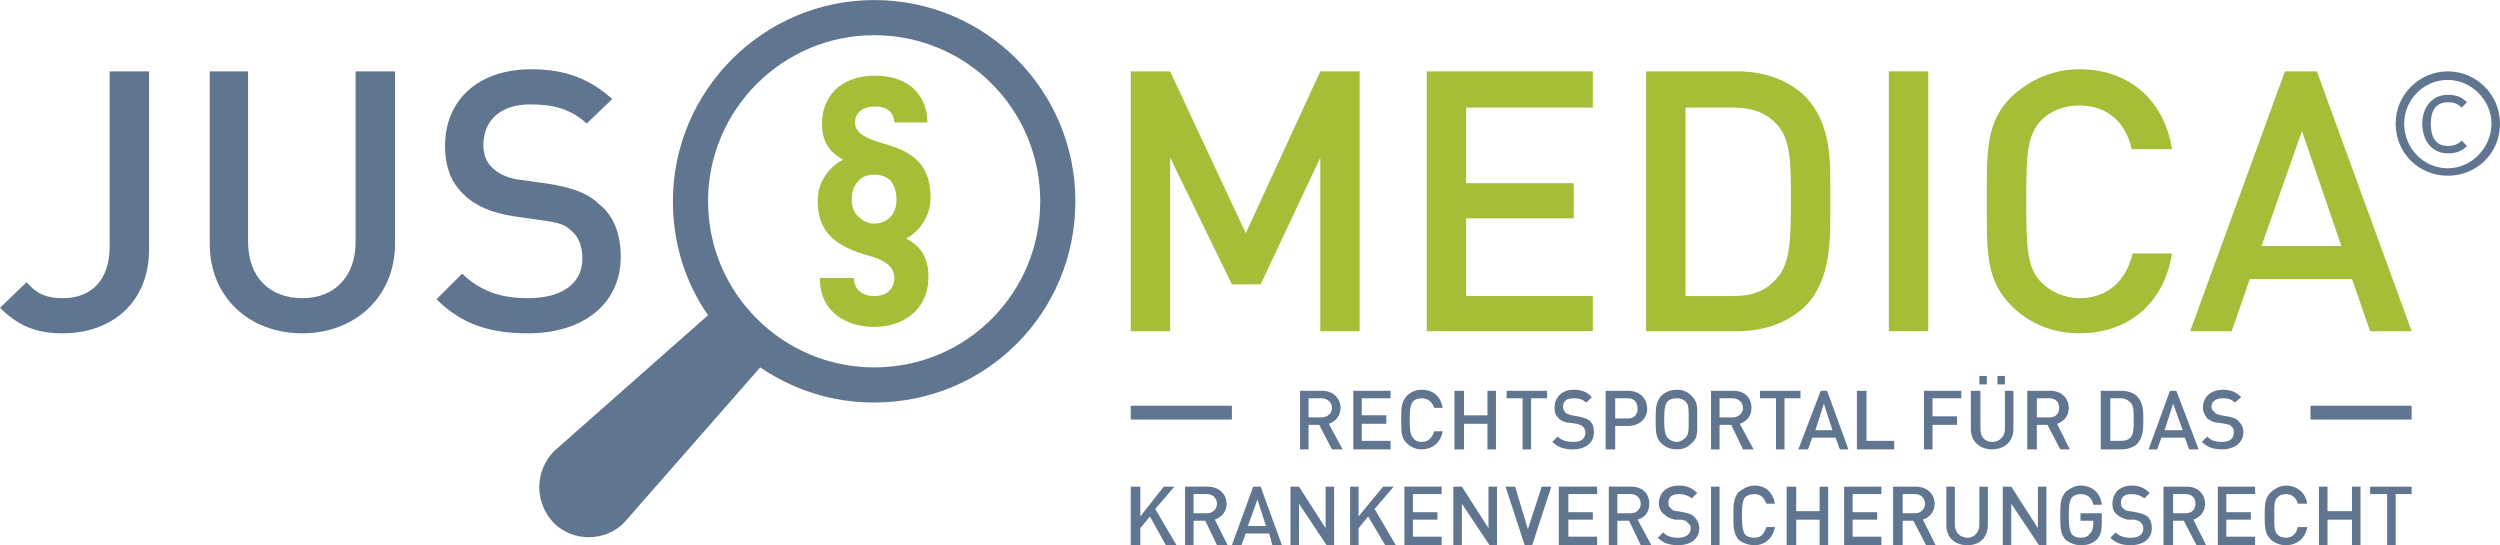
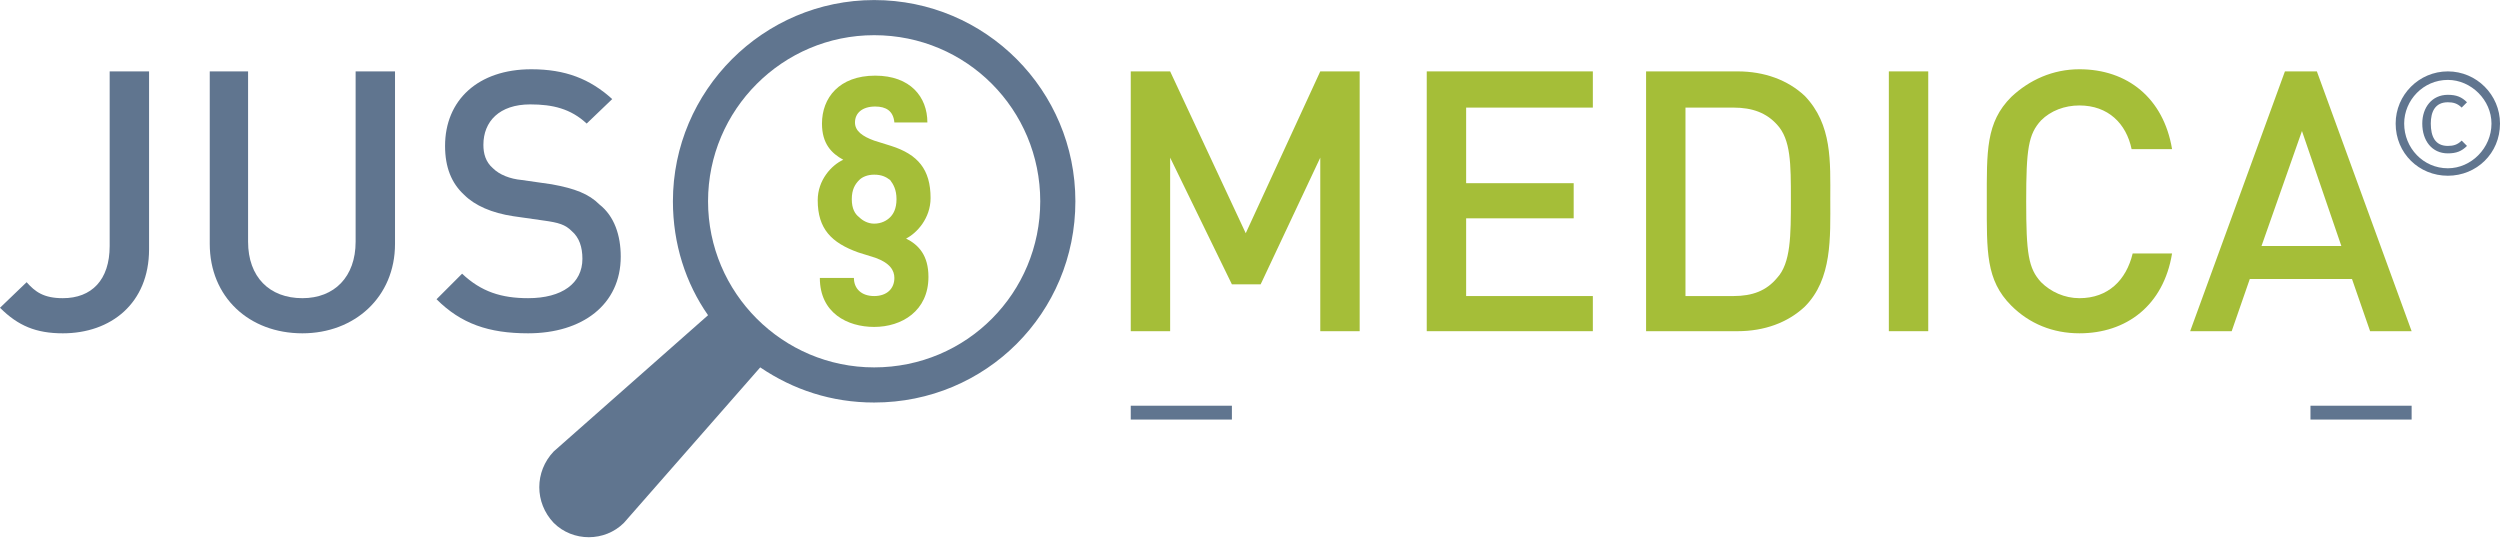
<svg xmlns="http://www.w3.org/2000/svg" xml:space="preserve" width="2265px" height="494px" version="1.1" style="shape-rendering:geometricPrecision; text-rendering:geometricPrecision; image-rendering:optimizeQuality; fill-rule:evenodd; clip-rule:evenodd" viewBox="0 0 2348 512">
  <defs>
    <style type="text/css">
   
    .fil0 {fill:#60758F;fill-rule:nonzero}
    .fil2 {fill:#60758F;fill-rule:nonzero}
    .fil3 {fill:#A5BE38;fill-rule:nonzero}
    .fil1 {fill:#A5BE38;fill-rule:nonzero}
   
  </style>
  </defs>
  <g id="Ebene_x0020_1">
-     <path class="fil0" d="M2265 464l0 -7 -39 0 0 7 16 0 0 48 8 0 0 -48 15 0zm-48 48l0 0 0 -55 -8 0 0 23 -23 0 0 -23 -8 0 0 55 8 0 0 -24 23 0 0 24 8 0zm-50 -17l0 0 -9 0c-1,6 -5,10 -11,10 -3,0 -6,-1 -8,-3 -3,-3 -3,-7 -3,-18 0,-11 0,-14 3,-17 2,-2 5,-3 8,-3 6,0 10,4 11,9l9 0c-2,-11 -10,-17 -20,-17 -6,0 -10,3 -14,6 -6,6 -6,12 -6,22 0,11 0,17 6,23 4,3 8,5 14,5 10,0 18,-6 20,-17zm-49 17l0 0 0 -8 -27 0 0 -16 23 0 0 -7 -23 0 0 -17 27 0 0 -7 -35 0 0 55 35 0zm-56 -39l0 0c0,5 -3,9 -9,9l-12 0 0 -18 12 0c6,0 9,4 9,9zm10 39l0 0 -12 -24c6,-2 11,-7 11,-15 0,-9 -7,-16 -17,-16l-22 0 0 55 9 0 0 -23 10 0 12 23 9 0zm-51 -16l0 0c0,-4 -1,-8 -4,-11 -3,-2 -6,-3 -11,-4l-6 -1c-2,0 -5,-1 -6,-3 -2,-1 -2,-3 -2,-5 0,-5 3,-8 10,-8 4,0 8,1 12,4l5 -5c-5,-5 -10,-7 -17,-7 -11,0 -18,7 -18,17 0,4 1,8 4,10 2,2 6,4 10,5l7 0c3,1 4,1 6,3 1,1 2,3 2,5 0,6 -4,9 -12,9 -5,0 -10,-1 -14,-5l-5 5c5,5 11,7 19,7 12,0 20,-6 20,-16zm-47 -5l0 0 0 -9 -20 0 0 7 12 0 0 3c0,4 -1,7 -3,9 -2,3 -5,4 -9,4 -3,0 -6,-1 -8,-3 -2,-3 -3,-7 -3,-18 0,-11 1,-14 3,-17 2,-2 5,-3 8,-3 7,0 11,4 12,10l8 0c-1,-10 -8,-18 -20,-18 -6,0 -10,3 -14,6 -5,6 -5,12 -5,22 0,11 0,17 5,23 4,3 9,5 14,5 6,0 11,-1 16,-6 3,-4 4,-8 4,-15zm-52 21l0 0 0 -55 -8 0 0 39 -25 -39 -8 0 0 55 8 0 0 -39 26 39 7 0zm-55 -19l0 0 0 -36 -8 0 0 36c0,7 -5,12 -11,12 -7,0 -12,-5 -12,-12l0 -36 -8 0 0 36c0,12 8,19 20,19 11,0 19,-7 19,-19zm-59 -20l0 0c0,5 -4,9 -9,9l-12 0 0 -18 12 0c5,0 9,4 9,9zm10 39l0 0 -12 -24c6,-2 11,-7 11,-15 0,-9 -7,-16 -18,-16l-21 0 0 55 9 0 0 -23 10 0 12 23 9 0zm-51 0l0 0 0 -8 -27 0 0 -16 23 0 0 -7 -23 0 0 -17 27 0 0 -7 -35 0 0 55 35 0zm-50 0l0 0 0 -55 -8 0 0 23 -22 0 0 -23 -9 0 0 55 9 0 0 -24 22 0 0 24 8 0zm-50 -17l0 0 -8 0c-2,6 -5,10 -11,10 -4,0 -7,-1 -9,-3 -2,-3 -3,-7 -3,-18 0,-11 1,-14 3,-17 2,-2 5,-3 9,-3 6,0 9,4 11,9l8 0c-2,-11 -9,-17 -19,-17 -6,0 -11,3 -15,6 -5,6 -5,12 -5,22 0,11 0,17 5,23 4,3 9,5 15,5 9,0 17,-6 19,-17zm-52 -38l0 0 -8 0 0 55 8 0 0 -55zm-19 39l0 0c0,-4 -2,-8 -5,-11 -2,-2 -5,-3 -10,-4l-6 -1c-3,0 -5,-1 -6,-3 -2,-1 -2,-3 -2,-5 0,-5 3,-8 10,-8 4,0 8,1 12,4l5 -5c-5,-5 -10,-7 -17,-7 -12,0 -19,7 -19,17 0,4 2,8 5,10 2,2 5,4 10,5l6 0c4,1 5,1 6,3 2,1 3,3 3,5 0,6 -5,9 -12,9 -5,0 -10,-1 -14,-5l-5 5c5,5 11,7 19,7 12,0 20,-6 20,-16zm-55 -23l0 0c0,5 -4,9 -9,9l-13 0 0 -18 13 0c5,0 9,4 9,9zm10 39l0 0 -13 -24c7,-2 11,-7 11,-15 0,-9 -6,-16 -17,-16l-21 0 0 55 8 0 0 -23 11 0 11 23 10 0zm-51 0l0 0 0 -8 -27 0 0 -16 23 0 0 -7 -23 0 0 -17 27 0 0 -7 -36 0 0 55 36 0zm-43 -55l0 0 -9 0 -13 40 -12 -40 -9 0 18 55 7 0 18 -55zm-51 55l0 0 0 -55 -8 0 0 39 -25 -39 -8 0 0 55 8 0 0 -39 26 39 7 0zm-52 0l0 0 0 -8 -27 0 0 -16 23 0 0 -7 -23 0 0 -17 27 0 0 -7 -35 0 0 55 35 0zm-43 0l0 0 -20 -34 18 -21 -10 0 -23 28 0 -28 -8 0 0 55 8 0 0 -16 9 -11 16 27 10 0zm-58 0l0 0 0 -55 -8 0 0 39 -25 -39 -8 0 0 55 8 0 0 -39 26 39 7 0zm-64 -18l0 0 -17 0 9 -25 8 25zm15 18l0 0 -20 -55 -7 0 -20 55 9 0 4 -11 22 0 3 11 9 0zm-61 -39l0 0c0,5 -4,9 -9,9l-13 0 0 -18 13 0c5,0 9,4 9,9zm10 39l0 0 -12 -24c6,-2 11,-7 11,-15 0,-9 -7,-16 -18,-16l-21 0 0 55 8 0 0 -23 11 0 11 23 10 0zm-48 0l0 0 -20 -34 18 -21 -10 0 -22 28 0 -28 -9 0 0 55 9 0 0 -16 9 -11 15 27 10 0z" />
-     <path class="fil0" d="M2107 406c0,-5 -2,-8 -5,-11 -2,-2 -5,-3 -10,-4l-6 -1c-3,-1 -5,-1 -6,-3 -2,-1 -3,-3 -3,-5 0,-5 4,-8 11,-8 4,0 8,1 11,4l6 -5c-5,-5 -10,-7 -17,-7 -12,0 -19,7 -19,17 0,4 2,7 4,10 3,2 6,4 11,4l6 1c4,1 5,1 6,3 2,1 2,3 2,5 0,6 -4,9 -11,9 -6,0 -10,-1 -14,-5l-5 5c5,5 11,7 19,7 11,0 20,-6 20,-16zm-57 -2l0 0 -17 0 8 -25 9 25zm15 18l0 0 -21 -55 -6 0 -20 55 8 0 4 -11 22 0 4 11 9 0zm-61 -28l0 0c0,8 0,13 -3,17 -2,2 -5,3 -9,3l-10 0 0 -40 10 0c4,0 7,2 9,4 3,3 3,8 3,16zm9 0l0 0c0,-8 0,-16 -6,-22 -3,-3 -9,-5 -14,-5l-20 0 0 55 20 0c5,0 11,-2 14,-5 6,-6 6,-15 6,-23zm-79 -11l0 0c0,5 -3,9 -9,9l-12 0 0 -18 12 0c6,0 9,4 9,9zm10 39l0 0 -12 -24c6,-2 11,-7 11,-15 0,-9 -7,-16 -17,-16l-22 0 0 55 9 0 0 -23 10 0 12 23 9 0zm-78 -69l0 0 -7 0 0 8 7 0 0 -8zm17 0l0 0 -7 0 0 8 7 0 0 -8zm8 50l0 0 0 -36 -8 0 0 36c0,7 -5,12 -12,12 -7,0 -11,-5 -11,-12l0 -36 -9 0 0 36c0,12 9,19 20,19 11,0 20,-7 20,-19zm-49 -29l0 0 0 -7 -35 0 0 55 8 0 0 -23 23 0 0 -8 -23 0 0 -17 27 0zm-63 48l0 0 0 -8 -26 0 0 -47 -9 0 0 55 35 0zm-58 -18l0 0 -16 0 8 -25 8 25zm15 18l0 0 -20 -55 -6 0 -21 55 9 0 4 -11 22 0 4 11 8 0zm-45 -48l0 0 0 -7 -38 0 0 7 15 0 0 48 8 0 0 -48 15 0zm-54 9l0 0c0,5 -4,9 -10,9l-12 0 0 -18 12 0c6,0 10,4 10,9zm10 39l0 0 -13 -24c6,-2 11,-7 11,-15 0,-9 -6,-16 -17,-16l-21 0 0 55 8 0 0 -23 11 0 11 23 10 0zm-61 -28l0 0c0,11 0,14 -3,17 -2,2 -5,4 -8,4 -4,0 -7,-2 -9,-4 -2,-3 -3,-6 -3,-17 0,-11 1,-14 3,-17 2,-2 5,-3 9,-3 3,0 6,1 8,3 3,3 3,6 3,17zm8 0l0 0c0,-10 1,-16 -5,-22 -4,-4 -8,-6 -14,-6 -6,0 -11,2 -15,6 -5,6 -5,12 -5,22 0,11 0,17 5,22 4,4 9,6 15,6 6,0 10,-2 14,-6 6,-5 5,-11 5,-22zm-56 -10l0 0c0,5 -3,9 -9,9l-12 0 0 -19 12 0c6,0 9,4 9,10zm9 0l0 0c0,-10 -7,-17 -18,-17l-21 0 0 55 9 0 0 -22 12 0c11,0 18,-7 18,-16zm-50 22l0 0c0,-5 -1,-8 -4,-11 -3,-2 -6,-3 -11,-4l-6 -1c-2,-1 -5,-1 -6,-3 -1,-1 -2,-3 -2,-5 0,-5 3,-8 10,-8 5,0 8,1 12,4l5 -5c-4,-5 -10,-7 -17,-7 -11,0 -18,7 -18,17 0,4 1,7 4,10 2,2 6,4 10,4l7 1c3,1 4,1 6,3 1,1 2,3 2,5 0,6 -4,9 -11,9 -6,0 -11,-1 -15,-5l-5 5c5,5 11,7 19,7 12,0 20,-6 20,-16zm-44 -32l0 0 0 -7 -38 0 0 7 15 0 0 48 8 0 0 -48 15 0zm-48 48l0 0 0 -55 -8 0 0 23 -22 0 0 -23 -9 0 0 55 9 0 0 -24 22 0 0 24 8 0zm-50 -17l0 0 -8 0c-2,6 -5,10 -12,10 -3,0 -6,-1 -8,-4 -2,-2 -3,-6 -3,-17 0,-11 1,-14 3,-17 2,-2 5,-3 8,-3 7,0 10,4 12,9l8 0c-2,-11 -9,-17 -20,-17 -5,0 -10,2 -14,6 -5,6 -5,12 -5,22 0,11 0,17 5,22 4,4 9,6 14,6 10,0 18,-6 20,-17zm-49 17l0 0 0 -8 -27 0 0 -16 23 0 0 -8 -23 0 0 -16 27 0 0 -7 -35 0 0 55 35 0zm-55 -39l0 0c0,5 -4,9 -10,9l-12 0 0 -18 12 0c6,0 10,4 10,9zm10 39l0 0 -13 -24c6,-2 11,-7 11,-15 0,-9 -7,-16 -17,-16l-21 0 0 55 8 0 0 -23 10 0 12 23 10 0z" />
    <polygon class="fil0" points="1062,394 1157,394 1157,381 1062,381 " />
    <polygon class="fil0" points="2170,394 2265,394 2265,381 2170,381 " />
    <path class="fil1" d="M2162 123l37 108 -75 0 38 -108zm-16 -56l0 0 -89 244 39 0 17 -49 96 0 17 49 39 0 -89 -244 -30 0z" />
    <path class="fil1" d="M2040 238l-37 0c-6,25 -23,42 -50,42 -14,0 -27,-6 -36,-15 -12,-13 -14,-27 -14,-76 0,-49 2,-63 14,-76 9,-9 22,-14 36,-14 27,0 44,17 49,41l38 0c-8,-48 -42,-75 -87,-75 -25,0 -47,10 -64,26 -24,24 -23,51 -23,98 0,47 -1,74 23,98 17,17 39,26 64,26 44,0 79,-26 87,-75z" />
    <polygon class="fil1" points="1811,67 1774,67 1774,311 1811,311 " />
    <path class="fil1" d="M1682 187c0,34 0,60 -13,74 -10,12 -23,17 -41,17l-45 0 0 -177 45 0c18,0 31,5 41,16 13,14 13,37 13,70zm37 0l0 0c0,-35 2,-70 -24,-97 -16,-15 -38,-23 -63,-23l-86 0 0 244 86 0c25,0 47,-8 63,-23 26,-26 24,-65 24,-101z" />
    <polygon class="fil1" points="1496,311 1496,278 1377,278 1377,205 1478,205 1478,172 1377,172 1377,101 1496,101 1496,67 1340,67 1340,311 " />
    <polygon class="fil1" points="1277,311 1277,67 1240,67 1170,219 1099,67 1062,67 1062,311 1099,311 1099,148 1157,267 1184,267 1240,148 1240,311 " />
    <path class="fil2" d="M371 229l0 -162 -37 0 0 160c0,33 -20,53 -50,53 -31,0 -51,-20 -51,-53l0 -160 -36 0 0 162c0,50 37,84 87,84 49,0 87,-34 87,-84z" />
    <path class="fil2" d="M583 241c0,-20 -6,-38 -20,-49 -10,-10 -23,-15 -45,-19l-28 -4c-11,-1 -21,-5 -27,-11 -7,-6 -9,-14 -9,-22 0,-22 15,-38 44,-38 21,0 38,4 53,18l24 -23c-21,-19 -44,-28 -76,-28 -50,0 -81,29 -81,72 0,20 6,35 18,46 10,10 26,17 46,20l28 4c15,2 21,4 27,10 7,6 10,15 10,26 0,23 -19,37 -51,37 -25,0 -44,-6 -62,-23l-24 24c23,23 49,32 86,32 51,0 87,-27 87,-72z" />
    <path class="fil2" d="M140 234l0 -167 -37 0 0 164c0,32 -17,49 -44,49 -18,0 -26,-6 -34,-15l-25 24c17,17 34,24 59,24 45,0 81,-28 81,-79z" />
    <path class="fil0" d="M977 189c0,86 -69,156 -156,156 -86,0 -156,-70 -156,-156 0,-86 70,-156 156,-156 87,0 156,70 156,156zm33 0l0 0c0,-104 -84,-189 -189,-189 -104,0 -189,85 -189,189 0,40 12,77 33,107l-145 128c-18,19 -18,48 0,67 18,18 48,18 66,0l128 -146c31,21 67,33 107,33 105,0 189,-84 189,-189z" />
    <path class="fil3" d="M842 187c0,9 -3,14 -6,17 -3,3 -8,6 -15,6 -6,0 -11,-3 -14,-6 -4,-3 -7,-8 -7,-17 0,-9 3,-14 7,-18 3,-3 8,-5 14,-5 7,0 11,2 15,5 3,4 6,9 6,18zm32 -1l0 0c0,-27 -12,-41 -37,-49l-16 -5c-11,-4 -18,-9 -18,-17 0,-9 7,-15 19,-15 10,0 17,4 18,15l31 0c0,-24 -16,-44 -49,-44 -34,0 -50,21 -50,45 0,19 9,28 20,34 -11,5 -24,19 -24,38 0,27 13,40 38,49l16 5c14,5 18,12 18,19 0,10 -7,17 -19,17 -12,0 -19,-7 -19,-17l-32 0c0,33 26,46 51,46 26,0 51,-15 51,-47 0,-20 -9,-30 -21,-36 10,-5 23,-19 23,-38z" />
    <g id="_297232136">
      <path class="fil0" d="M2299 165c-27,0 -49,-21 -49,-49 0,-27 22,-49 49,-49 27,0 49,22 49,49 0,28 -22,49 -49,49zm0 -90l0 0c-23,0 -41,19 -41,41 0,23 18,42 41,42 22,0 41,-19 41,-42 0,-22 -19,-41 -41,-41zm0 69l0 0c-15,0 -24,-12 -24,-28 0,-15 9,-27 24,-27 8,0 13,2 18,7l-5 5c-4,-4 -8,-5 -13,-5 -12,0 -16,9 -16,20 0,12 4,21 16,21 5,0 9,-1 13,-5l5 5c-5,5 -10,7 -18,7z" />
    </g>
  </g>
</svg>